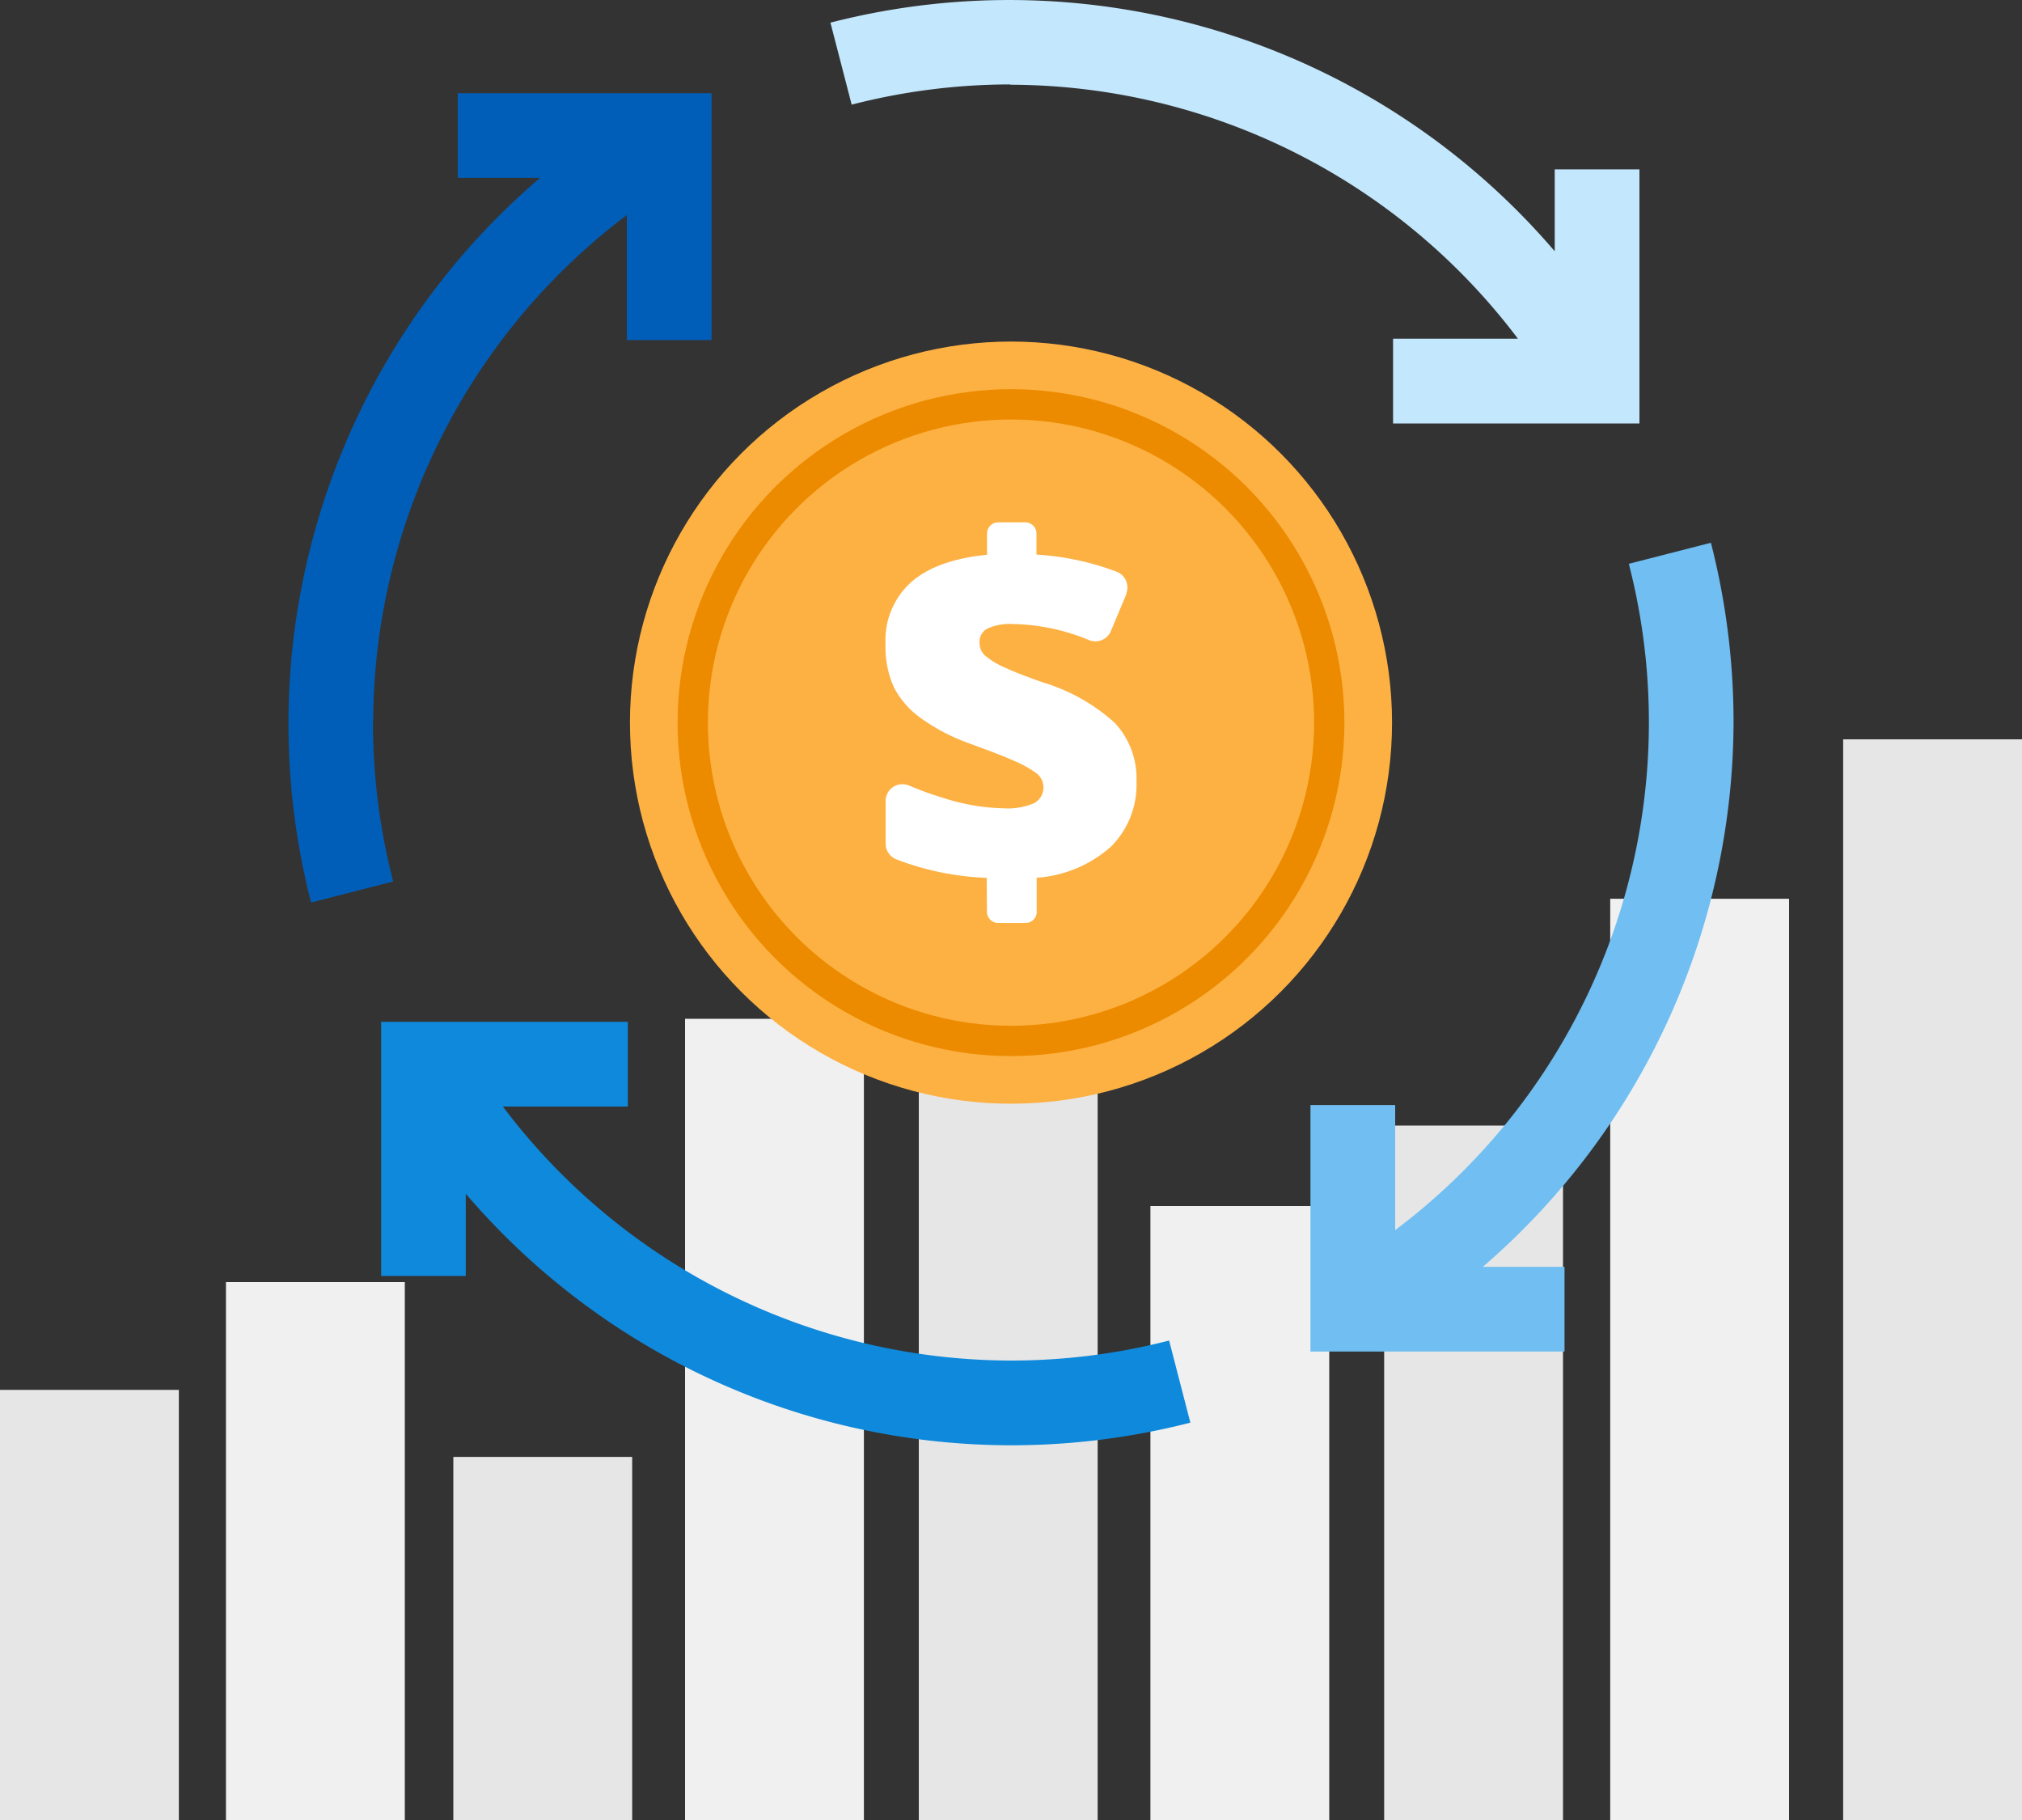
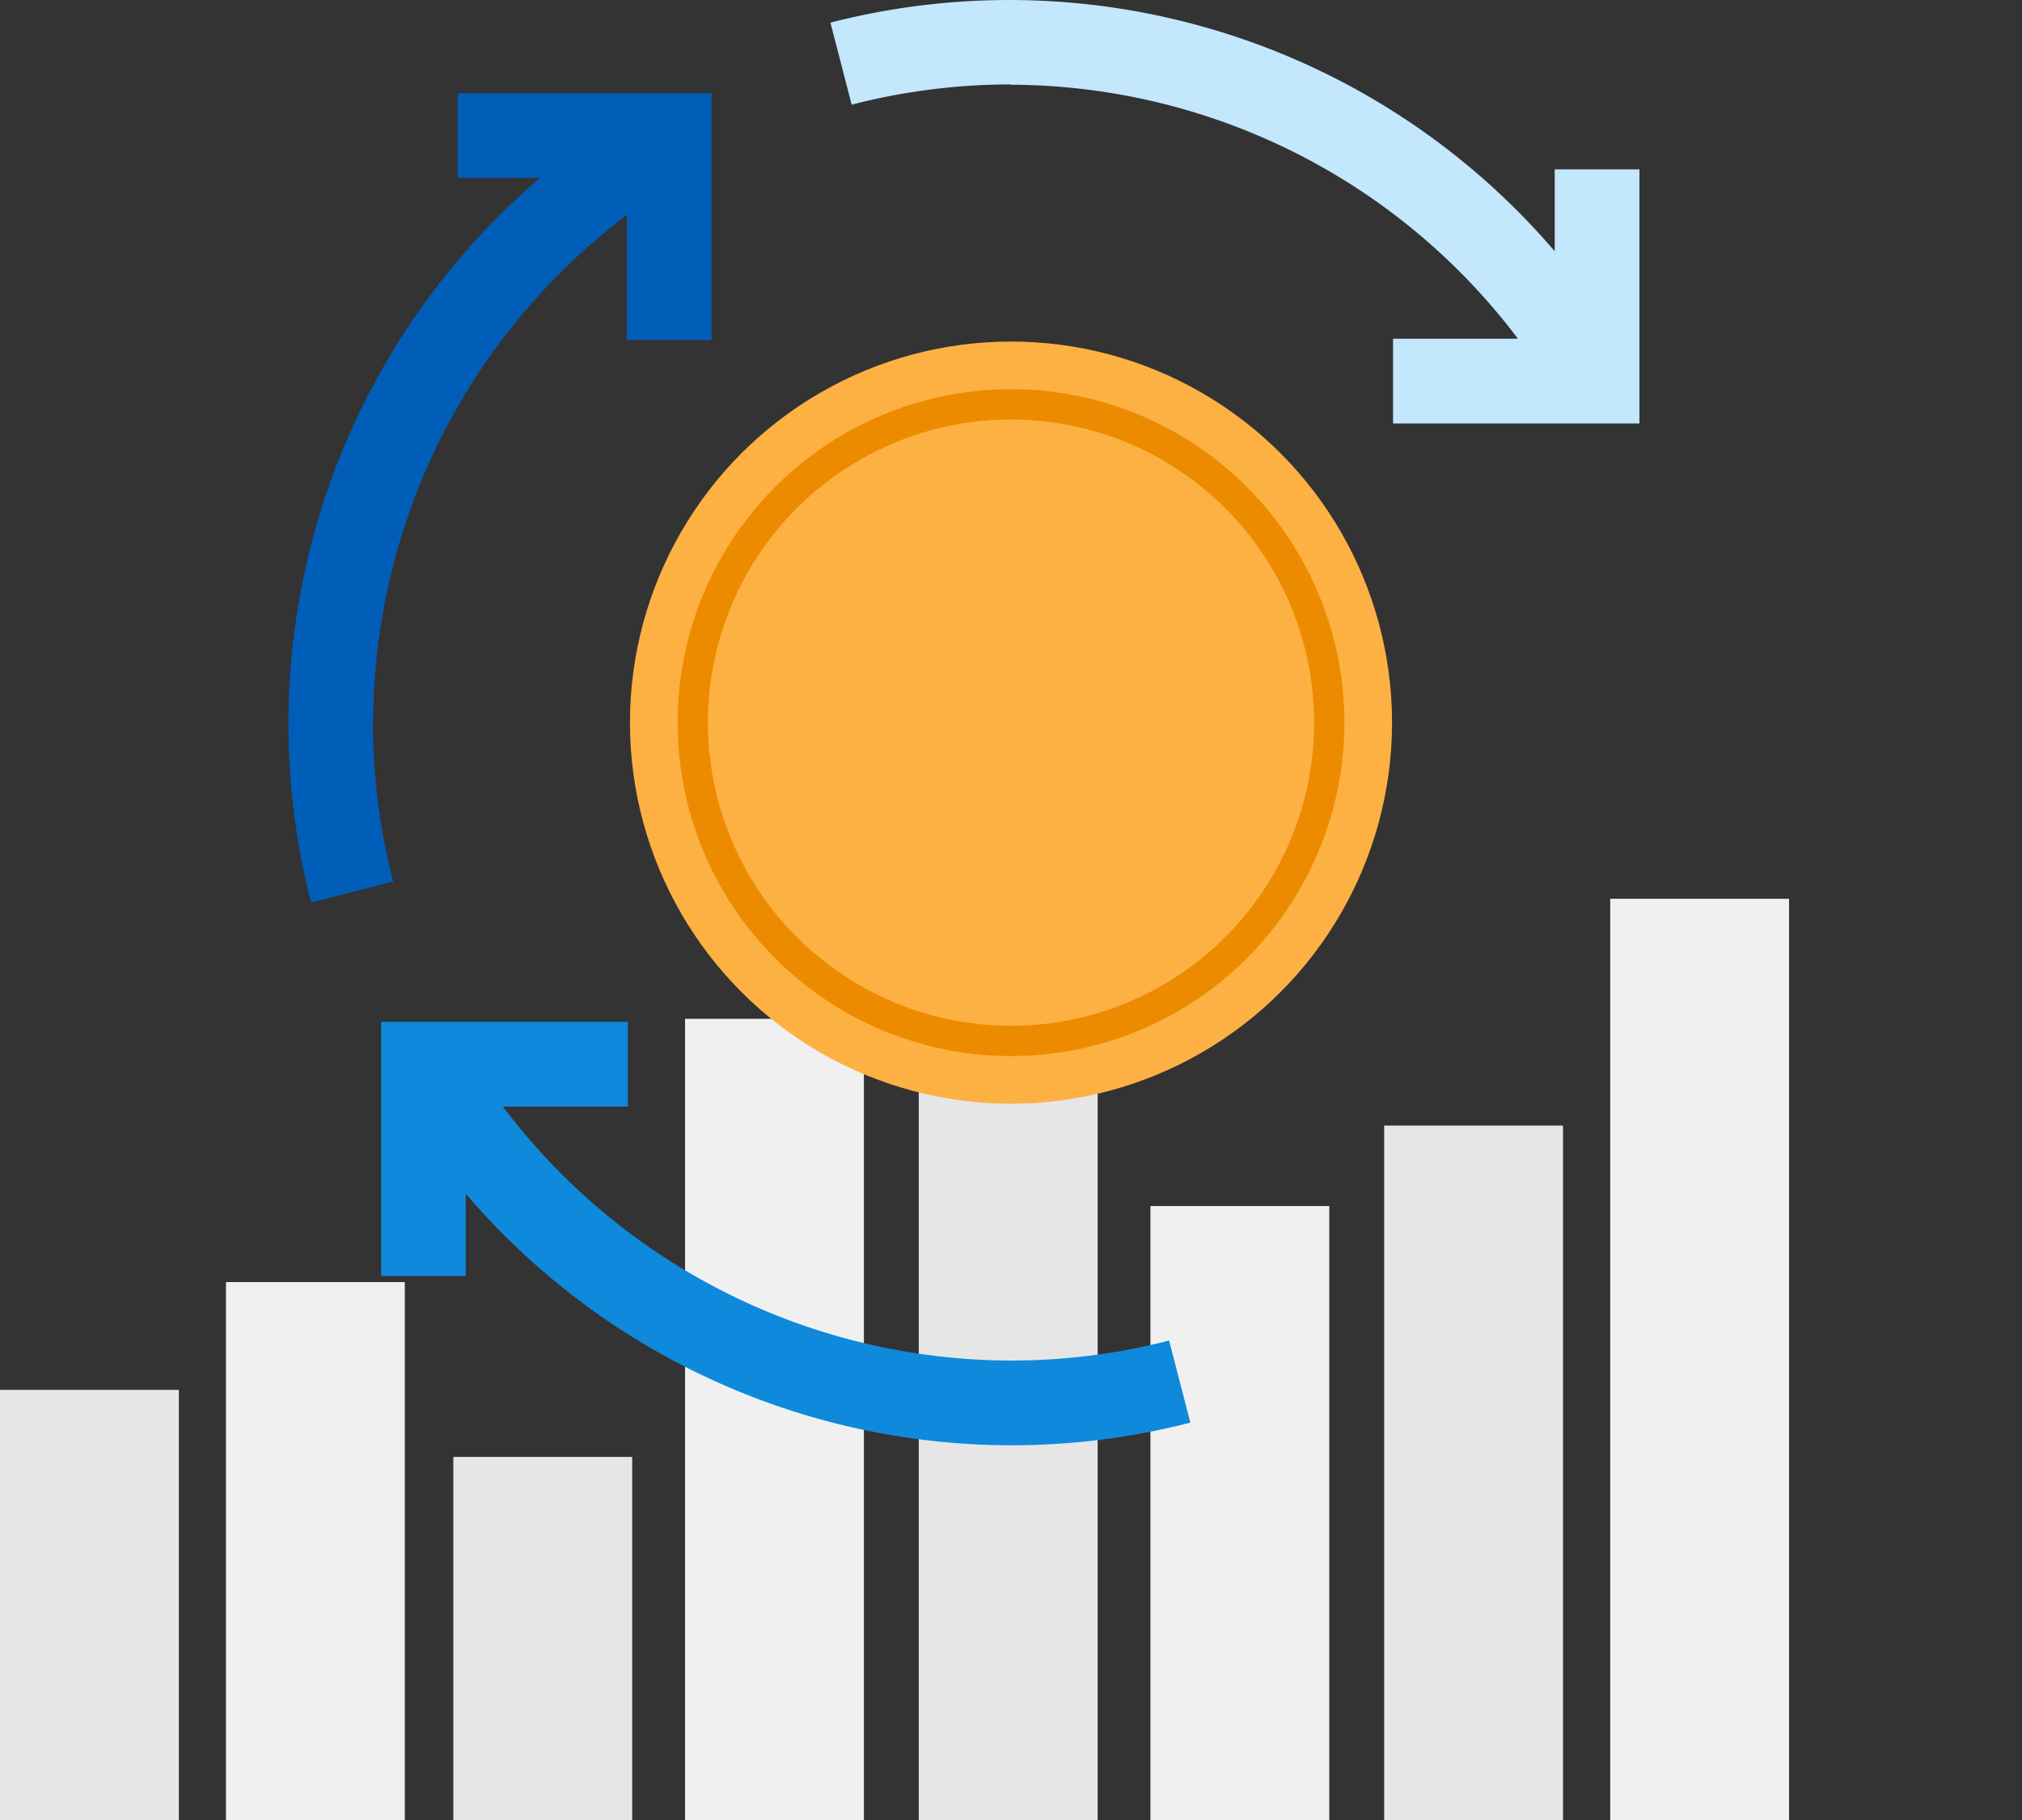
<svg xmlns="http://www.w3.org/2000/svg" id="design" viewBox="0 0 200 180">
  <rect x="0" y="0" width="200" height="180" fill="#333333" stroke="none" />
  <defs>
    <style>.cls-1{fill:#e6e6e6;}.cls-2{fill:#f0f0f0;}.cls-3{fill:#c3e7fc;}.cls-4{fill:#70bef2;}.cls-5{fill:#0f89db;}.cls-6{fill:#005eb8;}.cls-7{fill:#fdb143;}.cls-8{fill:none;stroke:#ed8b00;stroke-miterlimit:10;stroke-width:3px;}.cls-9{fill:#fff;}</style>
  </defs>
  <rect class="cls-1" y="137.46" width="17.69" height="42.54" />
  <rect class="cls-1" x="44.84" y="144.09" width="17.69" height="35.91" />
  <rect class="cls-2" x="22.35" y="126.8" width="17.69" height="53.2" />
  <rect class="cls-1" x="90.88" y="88.89" width="17.69" height="91.11" />
-   <rect class="cls-1" x="182.31" y="73.12" width="17.69" height="106.88" />
  <rect class="cls-2" x="159.27" y="88.89" width="17.69" height="91.11" />
  <rect class="cls-1" x="136.91" y="111.32" width="17.69" height="68.68" />
  <rect class="cls-2" x="67.76" y="100.76" width="17.69" height="79.24" />
  <rect class="cls-2" x="113.79" y="119.28" width="17.69" height="60.72" />
  <g id="Blue_Economy" data-name="Blue Economy">
    <path class="cls-3" d="M99.94,8.38a63.06,63.06,0,0,1,50.2,25.12H137.79v8.38h24.37V16.75h-8.38v8.1A71,71,0,0,0,82.14,2.24l2.1,8.11a63.07,63.07,0,0,1,15.7-2Z" />
-     <path class="cls-4" d="M171.47,71.47a71.45,71.45,0,0,0-2.24-17.79l-8.12,2.08A62.82,62.82,0,0,1,138,121.66V109.29h-8.38v24.38h25.13v-8.38h-8.08A71.38,71.38,0,0,0,171.47,71.47Z" />
    <path class="cls-5" d="M99.94,134.56a63.06,63.06,0,0,1-50.2-25.12H62.1v-8.38H37.7v25.13h8.37v-8.13a71,71,0,0,0,71.67,22.64l-2.1-8.12A62.62,62.62,0,0,1,99.94,134.56Z" />
    <path class="cls-6" d="M36.91,71.47A63,63,0,0,1,62,21.27V33.63h8.38V9.22H45.28v8.37h8.14A71,71,0,0,0,30.77,89.26l8.12-2.08a62.87,62.87,0,0,1-2-15.71Z" />
  </g>
  <circle class="cls-7" cx="100" cy="71.47" r="37.69" />
  <circle class="cls-8" cx="100" cy="71.47" r="31.48" />
-   <path class="cls-9" d="M97.6,86.82A27.87,27.87,0,0,1,88.68,85a1.68,1.68,0,0,1-1.08-1.56V79.22a1.65,1.65,0,0,1,1.65-1.66,1.77,1.77,0,0,1,.64.12A34.07,34.07,0,0,0,93.57,79a20.45,20.45,0,0,0,5.66.94,6.71,6.71,0,0,0,3-.48,1.76,1.76,0,0,0,.26-3,10.54,10.54,0,0,0-2.23-1.23c-1-.46-2.47-1-4.25-1.66a19.29,19.29,0,0,1-4.86-2.5A8.65,8.65,0,0,1,88.43,68a9.65,9.65,0,0,1-.84-4.27A7.71,7.71,0,0,1,90.1,57.6q2.52-2.24,7.53-2.73V52.76a1.11,1.11,0,0,1,1.11-1.1h2.67a1.11,1.11,0,0,1,1.11,1.1h0v2.09a27,27,0,0,1,7.89,1.68,1.66,1.66,0,0,1,1,2.14l0,.09-1.53,3.65a1.66,1.66,0,0,1-2.15.9,20.46,20.46,0,0,0-7.44-1.59,5.52,5.52,0,0,0-2.66.46,1.49,1.49,0,0,0-.74,1.36,1.67,1.67,0,0,0,.55,1.3A7.69,7.69,0,0,0,99.34,66c.91.42,2.18.92,3.81,1.49a18.52,18.52,0,0,1,7.11,4,8,8,0,0,1,2.15,5.77,8.63,8.63,0,0,1-2.52,6.47,12.29,12.29,0,0,1-7.35,3.08v3.47a1.1,1.1,0,0,1-1.13,1H98.73a1.11,1.11,0,0,1-1.11-1.1h0Z" />
</svg>